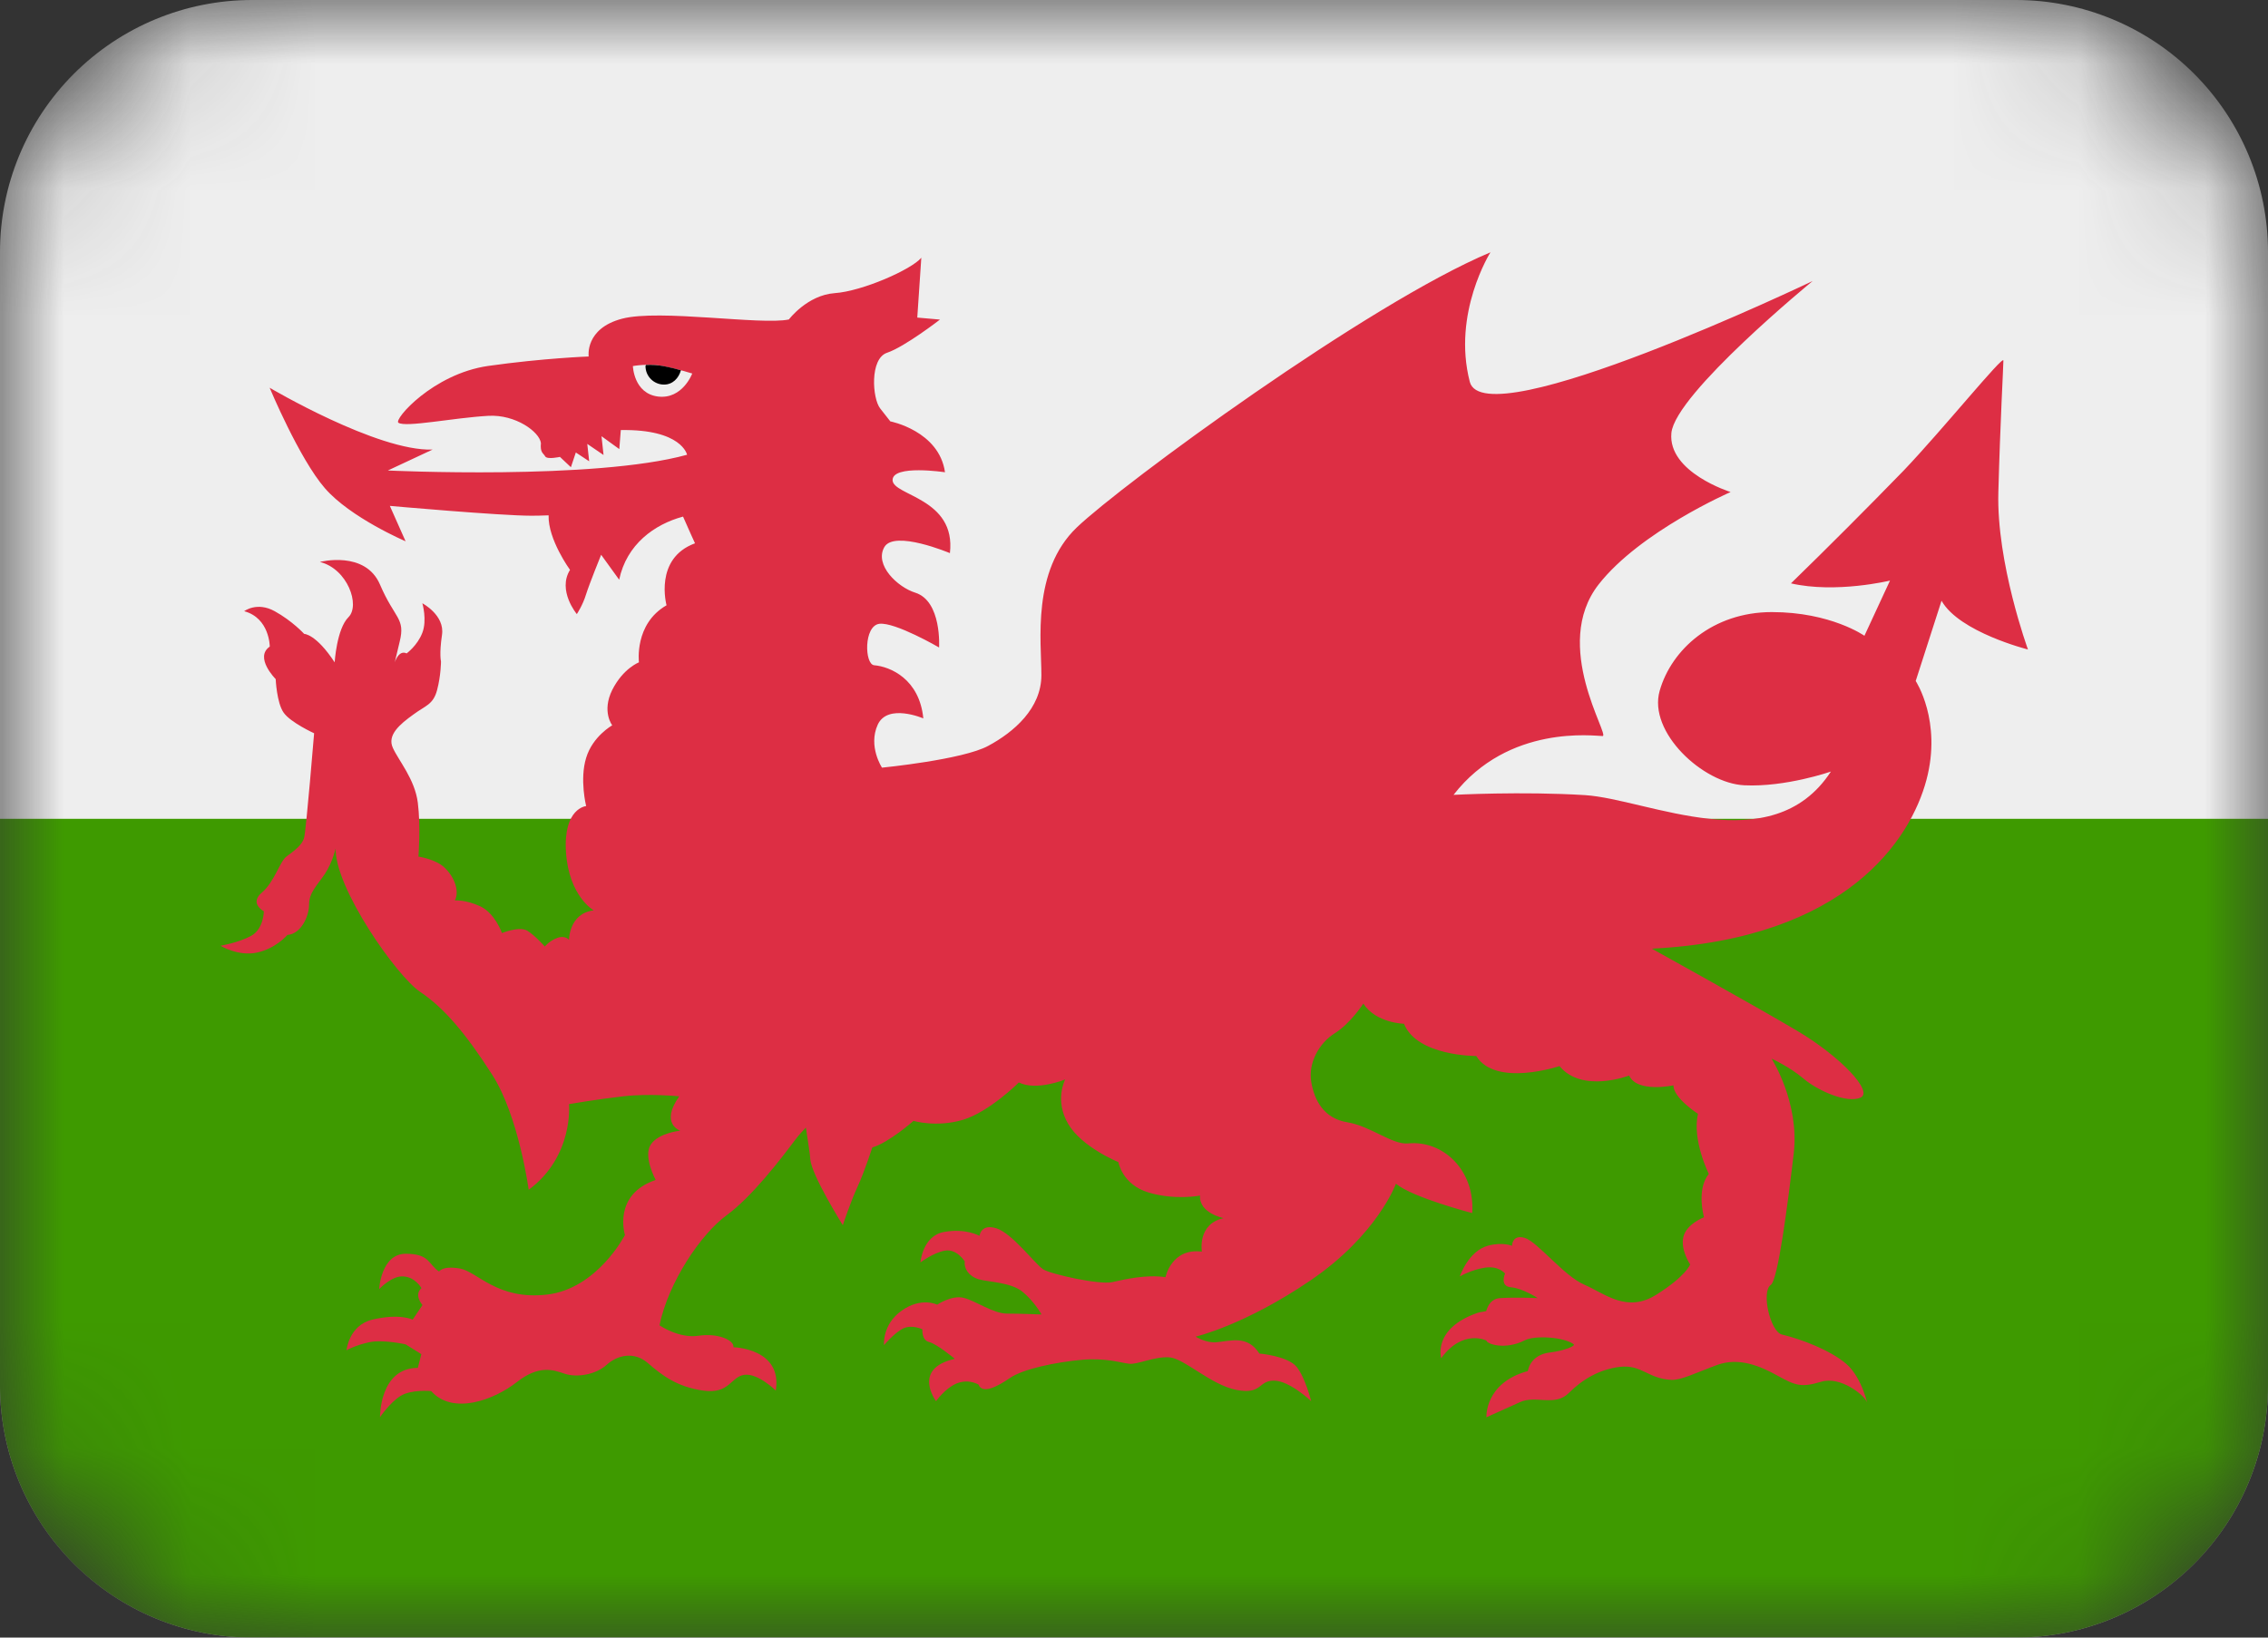
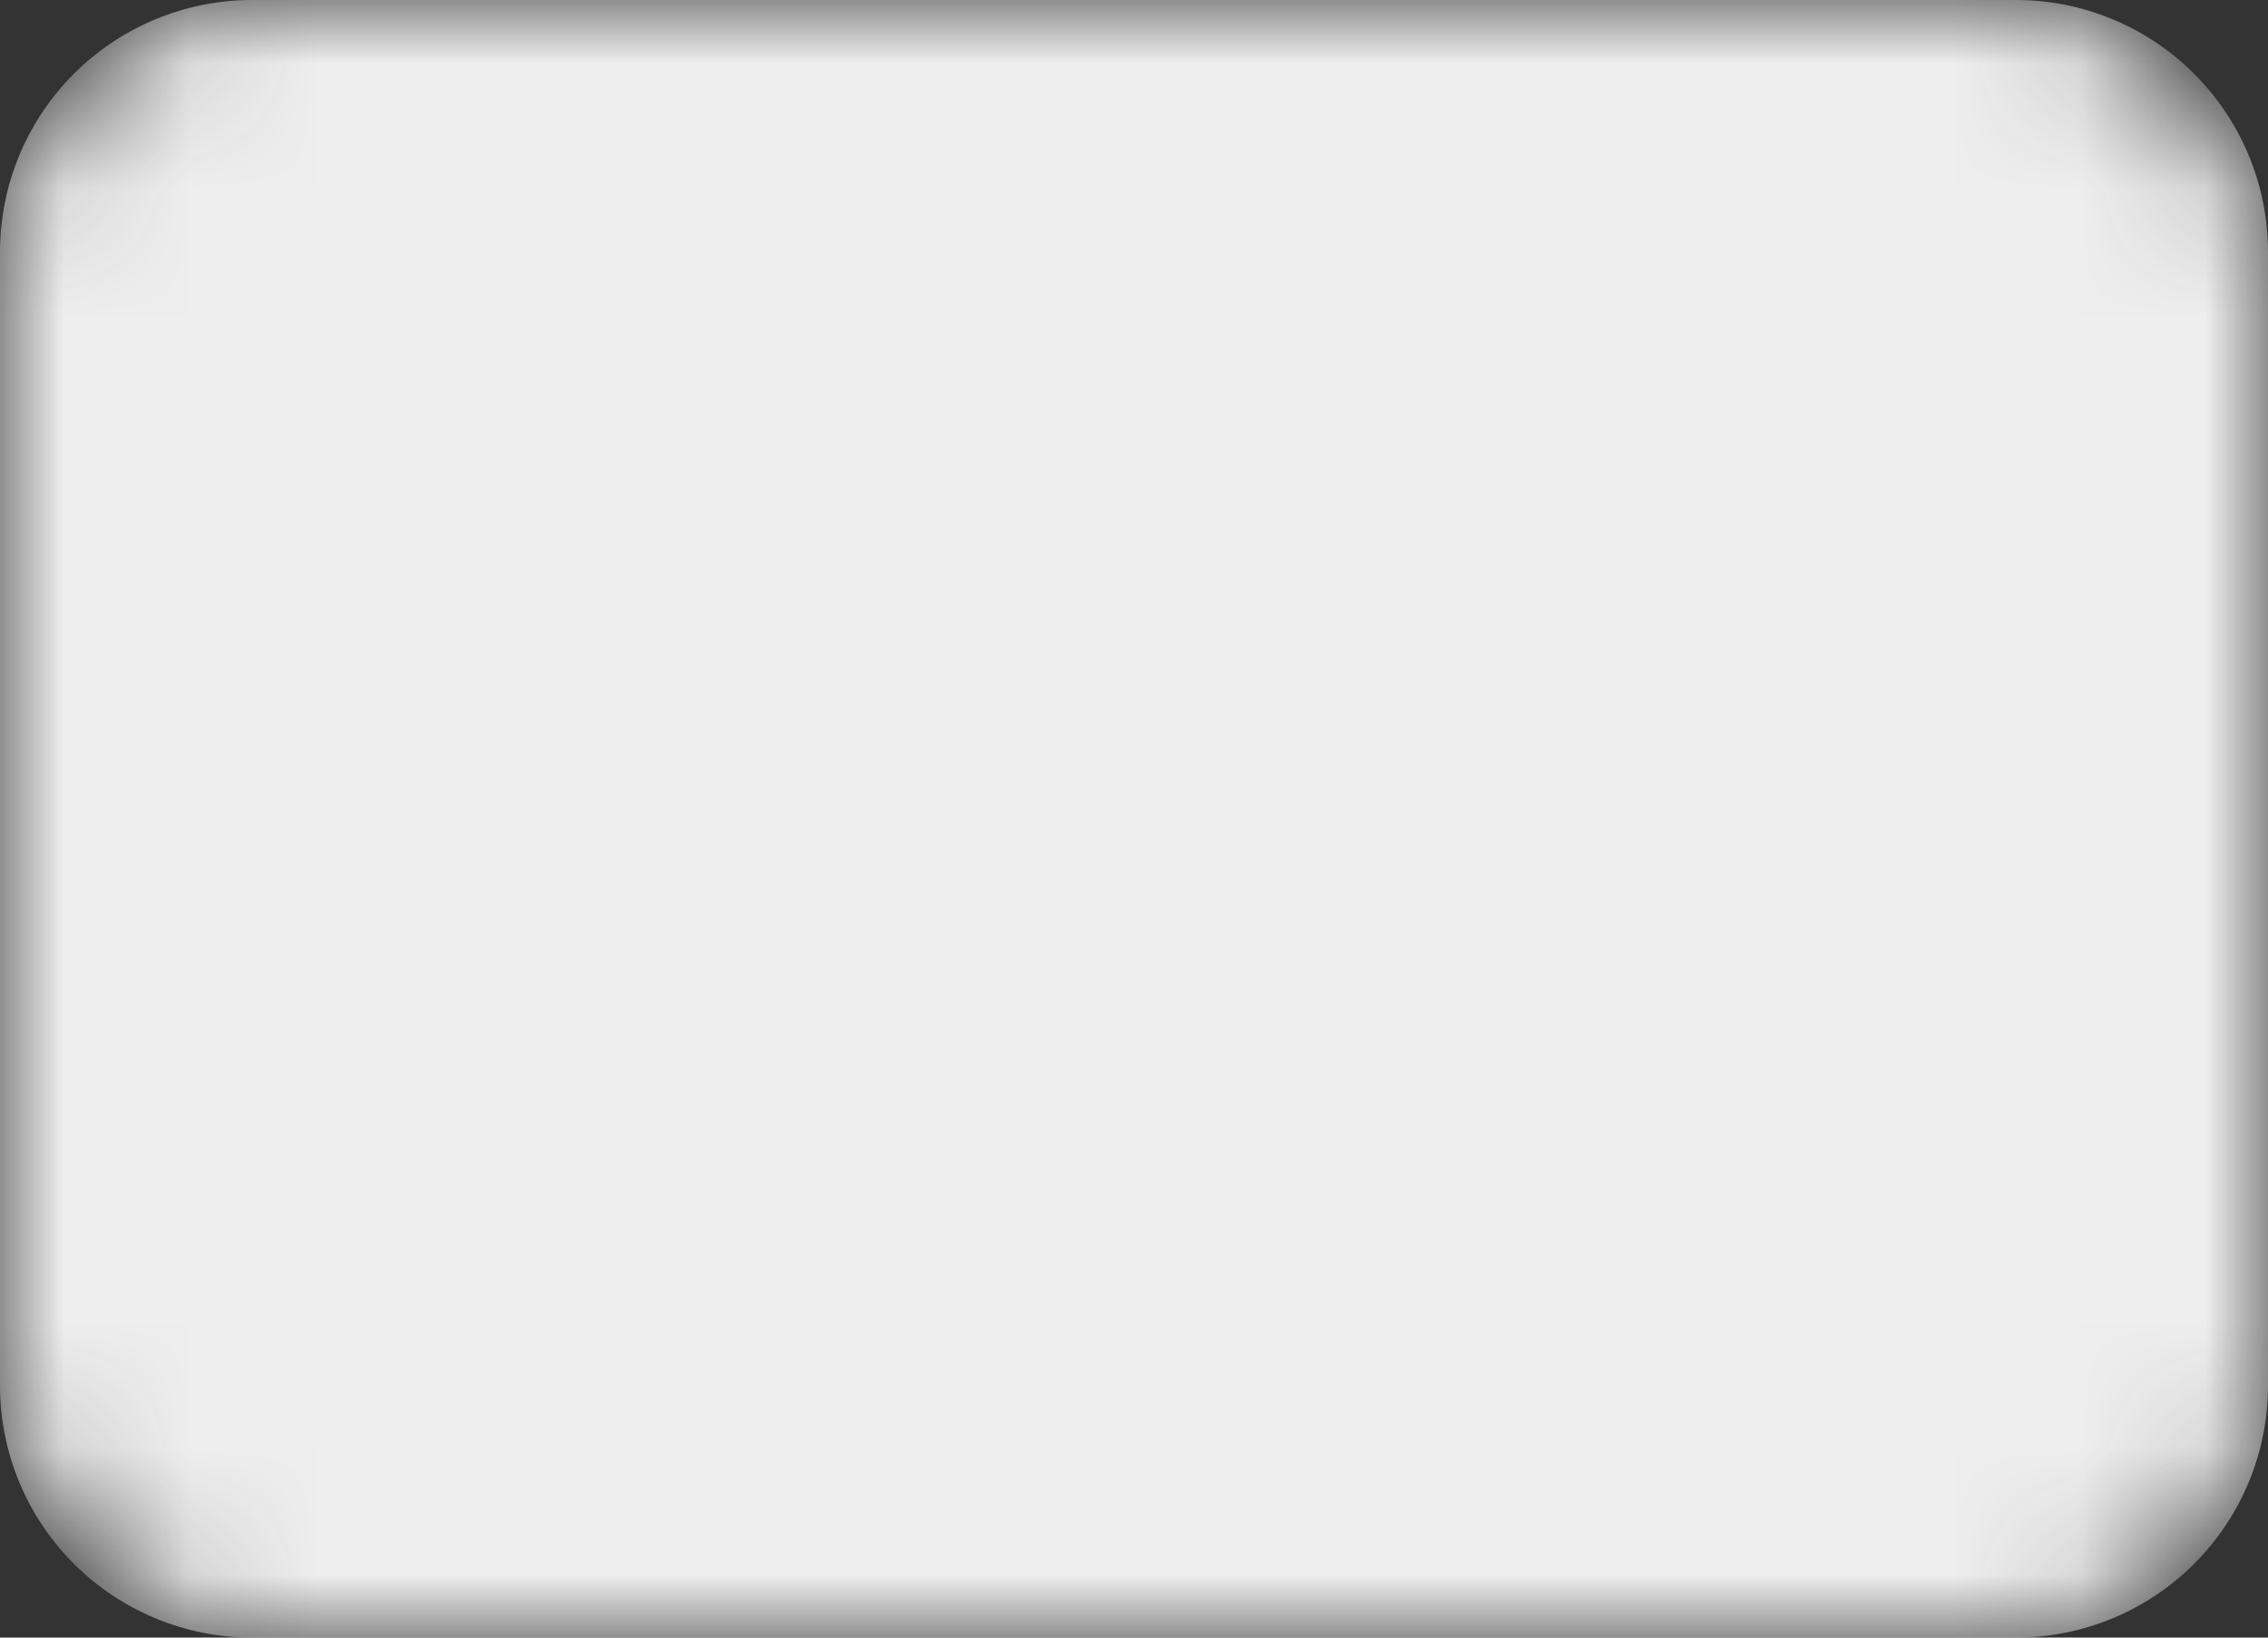
<svg xmlns="http://www.w3.org/2000/svg" width="18" height="13" viewBox="0 0 18 13" fill="none">
  <rect x="0" y="0" width="18" height="13" fill="#333333" stroke="none" />
  <mask id="mask0_306_149" style="mask-type:alpha" maskUnits="userSpaceOnUse" x="0" y="0" width="18" height="13">
    <rect width="18" height="13" rx="2" fill="#D9D9D9" />
  </mask>
  <g mask="url(#mask0_306_149)">
    <path d="M18 11C18 11.53 17.789 12.039 17.414 12.414C17.039 12.789 16.53 13 16 13H2C1.47 13 0.961 12.789 0.586 12.414C0.211 12.039 0 11.53 0 11V2C0 1.47 0.211 0.961 0.586 0.586C0.961 0.211 1.47 0 2 0H16C16.53 0 17.039 0.211 17.414 0.586C17.789 0.961 18 1.47 18 2V11Z" fill="#EEEEEE" />
-     <path d="M0 11C0 11.53 0.211 12.039 0.586 12.414C0.961 12.789 1.47 13 2 13H16C16.53 13 17.039 12.789 17.414 12.414C17.789 12.039 18 11.53 18 11V6.5H0V11Z" fill="#3E9A00" />
-     <path d="M15.86 3.906C15.875 3.343 15.9 2.909 15.9 2.862C15.9 2.815 15.422 3.406 15.11 3.734C14.815 4.037 14.517 4.336 14.214 4.631C14.57 4.713 15 4.609 15 4.609L14.797 5.047C14.797 5.047 14.531 4.859 14.062 4.859C13.594 4.859 13.265 5.156 13.172 5.484C13.078 5.812 13.516 6.219 13.844 6.234C14.172 6.25 14.531 6.125 14.531 6.125C14.062 6.844 13.079 6.344 12.579 6.312C12.079 6.281 11.536 6.31 11.536 6.31C11.973 5.747 12.656 5.843 12.719 5.843C12.781 5.843 12.308 5.125 12.688 4.639C13.018 4.218 13.735 3.906 13.735 3.906C13.735 3.906 13.235 3.75 13.265 3.437C13.296 3.124 14.386 2.231 14.386 2.231C14.386 2.231 11.78 3.478 11.665 3.031C11.524 2.486 11.829 2.003 11.829 2.003C10.86 2.409 8.906 3.843 8.546 4.187C8.187 4.531 8.265 5.093 8.265 5.359C8.265 5.624 8.046 5.812 7.843 5.921C7.641 6.031 7 6.094 7 6.094C7 6.094 6.888 5.925 6.966 5.753C7.045 5.581 7.328 5.703 7.328 5.703C7.297 5.39 7.066 5.292 6.938 5.281C6.861 5.274 6.854 4.968 6.979 4.952C7.104 4.937 7.453 5.14 7.453 5.14C7.453 5.14 7.476 4.772 7.264 4.705C7.123 4.661 6.939 4.485 7.018 4.344C7.096 4.204 7.539 4.391 7.539 4.391C7.59 3.952 7.084 3.936 7.084 3.811C7.084 3.686 7.5 3.749 7.5 3.749C7.453 3.42 7.066 3.345 7.066 3.345C7.066 3.345 7.048 3.321 6.986 3.243C6.923 3.165 6.901 2.846 7.041 2.8C7.181 2.753 7.46 2.537 7.46 2.537L7.28 2.521L7.312 2.046C7.234 2.14 6.843 2.312 6.625 2.327C6.406 2.343 6.261 2.536 6.261 2.536C6.042 2.583 5.234 2.452 4.937 2.53C4.64 2.608 4.672 2.83 4.672 2.83C4.672 2.83 4.312 2.843 3.874 2.905C3.437 2.968 3.123 3.33 3.162 3.356C3.221 3.395 3.595 3.317 3.876 3.301C4.093 3.289 4.282 3.429 4.293 3.517C4.286 3.595 4.311 3.595 4.327 3.623C4.343 3.65 4.444 3.627 4.444 3.627L4.531 3.709L4.57 3.592L4.676 3.662L4.661 3.524L4.79 3.612L4.774 3.463L4.915 3.565L4.927 3.414C5.412 3.406 5.453 3.61 5.453 3.61C4.718 3.813 3.078 3.735 3.078 3.735L3.433 3.569C2.995 3.584 2.14 3.078 2.14 3.078C2.14 3.078 2.375 3.641 2.578 3.875C2.781 4.11 3.219 4.297 3.219 4.297L3.094 4.016C3.094 4.016 3.969 4.094 4.218 4.094C4.255 4.094 4.302 4.093 4.354 4.091C4.348 4.282 4.524 4.524 4.524 4.524C4.422 4.688 4.578 4.875 4.578 4.875C4.578 4.875 4.625 4.805 4.651 4.719C4.678 4.633 4.771 4.404 4.771 4.404L4.914 4.602C4.973 4.321 5.194 4.162 5.421 4.101C5.463 4.198 5.516 4.313 5.516 4.313C5.188 4.433 5.29 4.805 5.29 4.805C5.032 4.953 5.071 5.258 5.071 5.258C5.071 5.258 4.946 5.305 4.859 5.477C4.774 5.649 4.859 5.758 4.859 5.758C4.859 5.758 4.704 5.844 4.652 6.016C4.599 6.188 4.652 6.399 4.652 6.399C4.652 6.399 4.469 6.414 4.492 6.766C4.516 7.117 4.712 7.227 4.712 7.227C4.516 7.25 4.516 7.461 4.516 7.461C4.516 7.461 4.485 7.422 4.422 7.446C4.359 7.469 4.324 7.514 4.324 7.514C4.324 7.514 4.248 7.428 4.186 7.389C4.123 7.35 3.984 7.407 3.984 7.407C3.984 7.407 3.929 7.25 3.812 7.195C3.696 7.141 3.61 7.148 3.61 7.148C3.648 7.078 3.609 6.96 3.523 6.883C3.454 6.82 3.321 6.8 3.321 6.8C3.321 6.8 3.34 6.56 3.316 6.372C3.292 6.185 3.164 6.039 3.118 5.937C3.071 5.836 3.172 5.75 3.281 5.672C3.376 5.601 3.438 5.595 3.469 5.478C3.5 5.361 3.5 5.25 3.5 5.25C3.5 5.25 3.485 5.195 3.508 5.039C3.531 4.883 3.352 4.789 3.352 4.789C3.352 4.789 3.391 4.922 3.352 5.023C3.313 5.125 3.227 5.187 3.227 5.187C3.164 5.156 3.133 5.258 3.133 5.258L3.172 5.094C3.219 4.906 3.133 4.914 3.016 4.641C2.899 4.367 2.539 4.461 2.539 4.461C2.759 4.516 2.86 4.805 2.766 4.899C2.672 4.992 2.656 5.258 2.656 5.258C2.508 5.032 2.414 5.032 2.414 5.032C2.414 5.032 2.321 4.93 2.18 4.852C2.039 4.774 1.938 4.852 1.938 4.852C2.141 4.907 2.141 5.133 2.141 5.133C2.016 5.219 2.188 5.391 2.188 5.391C2.188 5.391 2.196 5.579 2.251 5.657C2.305 5.735 2.493 5.821 2.493 5.821C2.493 5.821 2.43 6.586 2.414 6.649C2.399 6.711 2.328 6.758 2.273 6.8C2.219 6.842 2.179 7 2.078 7.086C1.976 7.172 2.094 7.234 2.094 7.234C2.094 7.234 2.094 7.375 1.992 7.43C1.891 7.484 1.75 7.508 1.75 7.508C1.75 7.508 1.891 7.594 2.039 7.562C2.188 7.531 2.281 7.422 2.281 7.422C2.39 7.414 2.453 7.273 2.453 7.18C2.453 7.086 2.515 7.031 2.578 6.938C2.64 6.844 2.664 6.735 2.664 6.735C2.656 7.047 3.148 7.75 3.336 7.875C3.523 8 3.696 8.203 3.906 8.531C4.117 8.859 4.196 9.445 4.196 9.445C4.555 9.179 4.516 8.765 4.516 8.765C4.516 8.765 4.742 8.726 4.946 8.703C5.149 8.679 5.391 8.703 5.391 8.703C5.235 8.922 5.399 8.976 5.399 8.976C5.399 8.976 5.227 8.992 5.165 9.086C5.102 9.18 5.204 9.367 5.204 9.367C4.859 9.484 4.96 9.804 4.96 9.804C4.96 9.804 4.742 10.229 4.343 10.277C3.945 10.323 3.789 10.094 3.649 10.07C3.509 10.046 3.485 10.094 3.485 10.094C3.399 10.039 3.414 9.953 3.22 9.953C3.024 9.953 3.009 10.234 3.009 10.234C3.009 10.234 3.11 10.124 3.204 10.133C3.298 10.14 3.345 10.226 3.345 10.226C3.282 10.281 3.353 10.36 3.353 10.36L3.275 10.476C3.275 10.476 3.175 10.424 2.954 10.476C2.769 10.521 2.75 10.719 2.75 10.719C2.75 10.719 2.822 10.678 2.932 10.655C3.041 10.632 3.219 10.672 3.219 10.672L3.344 10.75L3.316 10.859C3.011 10.859 3.016 11.25 3.016 11.25C3.016 11.25 3.092 11.137 3.178 11.082C3.264 11.028 3.422 11.043 3.422 11.043C3.594 11.236 3.921 11.113 4.1 10.973C4.279 10.832 4.391 10.875 4.484 10.906C4.579 10.937 4.728 10.913 4.814 10.835C4.9 10.757 5.032 10.726 5.141 10.82C5.25 10.914 5.367 11.008 5.579 11.039C5.79 11.07 5.798 10.93 5.907 10.914C6.016 10.899 6.157 11.039 6.157 11.039C6.211 10.703 5.821 10.695 5.821 10.695C5.829 10.64 5.699 10.58 5.543 10.604C5.388 10.627 5.234 10.521 5.234 10.521C5.305 10.178 5.563 9.796 5.766 9.648C5.969 9.499 6.196 9.202 6.313 9.046C6.34 9.011 6.368 8.98 6.396 8.951C6.412 9.06 6.428 9.156 6.431 9.202C6.439 9.327 6.689 9.726 6.689 9.726C6.689 9.726 6.751 9.538 6.806 9.421C6.86 9.304 6.923 9.109 6.923 9.109C7.056 9.07 7.25 8.898 7.25 8.898C7.25 8.898 7.43 8.952 7.641 8.89C7.852 8.827 8.086 8.593 8.086 8.593C8.227 8.663 8.454 8.569 8.454 8.569C8.454 8.569 8.367 8.733 8.477 8.921C8.586 9.108 8.876 9.225 8.876 9.225C8.876 9.225 8.906 9.405 9.117 9.467C9.329 9.53 9.524 9.491 9.524 9.491C9.515 9.631 9.711 9.67 9.711 9.67C9.5 9.717 9.539 9.936 9.539 9.936C9.297 9.905 9.25 10.139 9.25 10.139C9.101 10.116 8.93 10.155 8.828 10.178C8.726 10.201 8.343 10.116 8.28 10.077C8.218 10.038 8.033 9.79 7.908 9.751C7.783 9.712 7.774 9.811 7.774 9.811C7.774 9.811 7.664 9.748 7.492 9.78C7.321 9.811 7.305 10.022 7.305 10.022C7.305 10.022 7.407 9.944 7.5 9.928C7.595 9.912 7.657 10.014 7.657 10.014C7.649 10.069 7.688 10.131 7.766 10.155C7.844 10.178 8.024 10.178 8.117 10.256C8.211 10.334 8.266 10.435 8.266 10.435C8.266 10.435 8.102 10.428 7.992 10.428C7.883 10.428 7.742 10.326 7.649 10.303C7.554 10.279 7.438 10.357 7.438 10.357C7.438 10.357 7.312 10.294 7.157 10.404C7 10.514 7.016 10.678 7.016 10.678C7.016 10.678 7.102 10.576 7.172 10.544C7.242 10.514 7.321 10.553 7.321 10.553C7.321 10.553 7.312 10.639 7.375 10.654C7.436 10.669 7.578 10.787 7.578 10.787C7.234 10.865 7.429 11.123 7.429 11.123C7.429 11.123 7.5 11.021 7.593 10.982C7.621 10.971 7.651 10.966 7.68 10.967C7.71 10.969 7.739 10.977 7.766 10.991C7.796 11.069 7.912 11.01 8.014 10.94C8.115 10.869 8.375 10.813 8.594 10.794C8.776 10.779 8.899 10.819 8.961 10.826C9.024 10.835 9.164 10.767 9.28 10.775C9.398 10.783 9.611 10.995 9.814 11.034C10.017 11.073 9.985 10.96 10.11 10.96C10.235 10.96 10.406 11.123 10.406 11.123C10.406 11.123 10.36 10.936 10.29 10.85C10.219 10.764 9.995 10.745 9.995 10.745C9.901 10.597 9.767 10.645 9.658 10.655C9.572 10.664 9.489 10.611 9.489 10.611C9.489 10.611 9.876 10.522 10.403 10.163C10.931 9.803 11.079 9.397 11.079 9.397C11.211 9.507 11.684 9.63 11.684 9.63C11.708 9.294 11.456 9.05 11.175 9.077C11.05 9.089 10.88 8.94 10.692 8.909C10.505 8.878 10.43 8.733 10.406 8.585C10.383 8.436 10.469 8.28 10.594 8.202C10.719 8.124 10.82 7.967 10.82 7.967C10.921 8.123 11.143 8.127 11.143 8.127C11.245 8.385 11.716 8.383 11.716 8.383C11.871 8.633 12.377 8.463 12.377 8.463C12.556 8.682 12.93 8.538 12.93 8.538C12.992 8.678 13.281 8.616 13.281 8.616C13.281 8.717 13.476 8.842 13.476 8.842C13.428 9.051 13.562 9.319 13.562 9.319C13.461 9.444 13.524 9.663 13.524 9.663C13.524 9.663 13.383 9.717 13.36 9.82C13.336 9.923 13.414 10.038 13.414 10.038C13.414 10.038 13.382 10.129 13.147 10.277C12.912 10.426 12.739 10.27 12.575 10.199C12.411 10.129 12.203 9.858 12.101 9.827C12 9.797 12 9.89 12 9.89C12 9.89 11.928 9.858 11.813 9.888C11.653 9.929 11.586 10.133 11.586 10.133C11.586 10.133 11.677 10.079 11.787 10.063C11.896 10.047 11.945 10.11 11.945 10.11C11.945 10.11 11.899 10.211 11.992 10.219C12.086 10.227 12.204 10.305 12.204 10.305C12.204 10.305 12.031 10.297 11.906 10.305C11.838 10.309 11.809 10.361 11.795 10.408C11.771 10.415 11.755 10.413 11.727 10.422C11.367 10.547 11.438 10.782 11.438 10.782C11.61 10.547 11.797 10.642 11.797 10.642C11.8 10.67 11.947 10.719 12.101 10.64C12.18 10.599 12.412 10.613 12.489 10.671C12.508 10.685 12.411 10.723 12.305 10.736C12.14 10.754 12.126 10.884 12.126 10.884C11.781 10.978 11.797 11.251 11.797 11.251C11.797 11.251 11.938 11.188 12.063 11.131C12.188 11.073 12.34 11.169 12.45 11.059C12.559 10.95 12.693 10.871 12.854 10.851C13.03 10.83 13.079 10.946 13.266 10.954C13.344 10.957 13.458 10.898 13.63 10.835C13.802 10.773 13.97 10.844 14.11 10.922C14.251 11 14.297 11.016 14.454 10.969C14.61 10.922 14.798 11.079 14.813 11.125C14.829 11.172 14.78 10.938 14.655 10.829C14.53 10.72 14.3 10.632 14.142 10.594C14.05 10.572 13.976 10.253 14.054 10.2C14.111 10.162 14.188 9.562 14.236 9.156C14.283 8.75 14.06 8.404 14.06 8.404C14.06 8.404 14.204 8.469 14.313 8.562C14.423 8.656 14.655 8.761 14.765 8.714C14.874 8.667 14.602 8.383 14.258 8.18C13.915 7.977 13.11 7.531 13.11 7.531C14.657 7.453 15.164 6.661 15.289 6.192C15.414 5.724 15.204 5.406 15.204 5.406L15.409 4.769C15.55 5.019 16.095 5.156 16.095 5.156C16.095 5.156 15.844 4.469 15.86 3.906Z" fill="#DD2E44" />
-     <path d="M5.023 2.906C5.023 2.906 5.147 2.883 5.264 2.906C5.382 2.93 5.494 2.965 5.494 2.965C5.494 2.965 5.417 3.171 5.223 3.148C5.029 3.124 5.023 2.906 5.023 2.906Z" fill="#EEEEEE" />
-     <path d="M5.265 2.906C5.219 2.898 5.173 2.895 5.127 2.897C5.127 2.9 5.123 2.902 5.123 2.906C5.123 2.987 5.189 3.053 5.27 3.053C5.339 3.053 5.387 3.002 5.404 2.939C5.358 2.926 5.311 2.915 5.265 2.906Z" fill="black" />
  </g>
</svg>